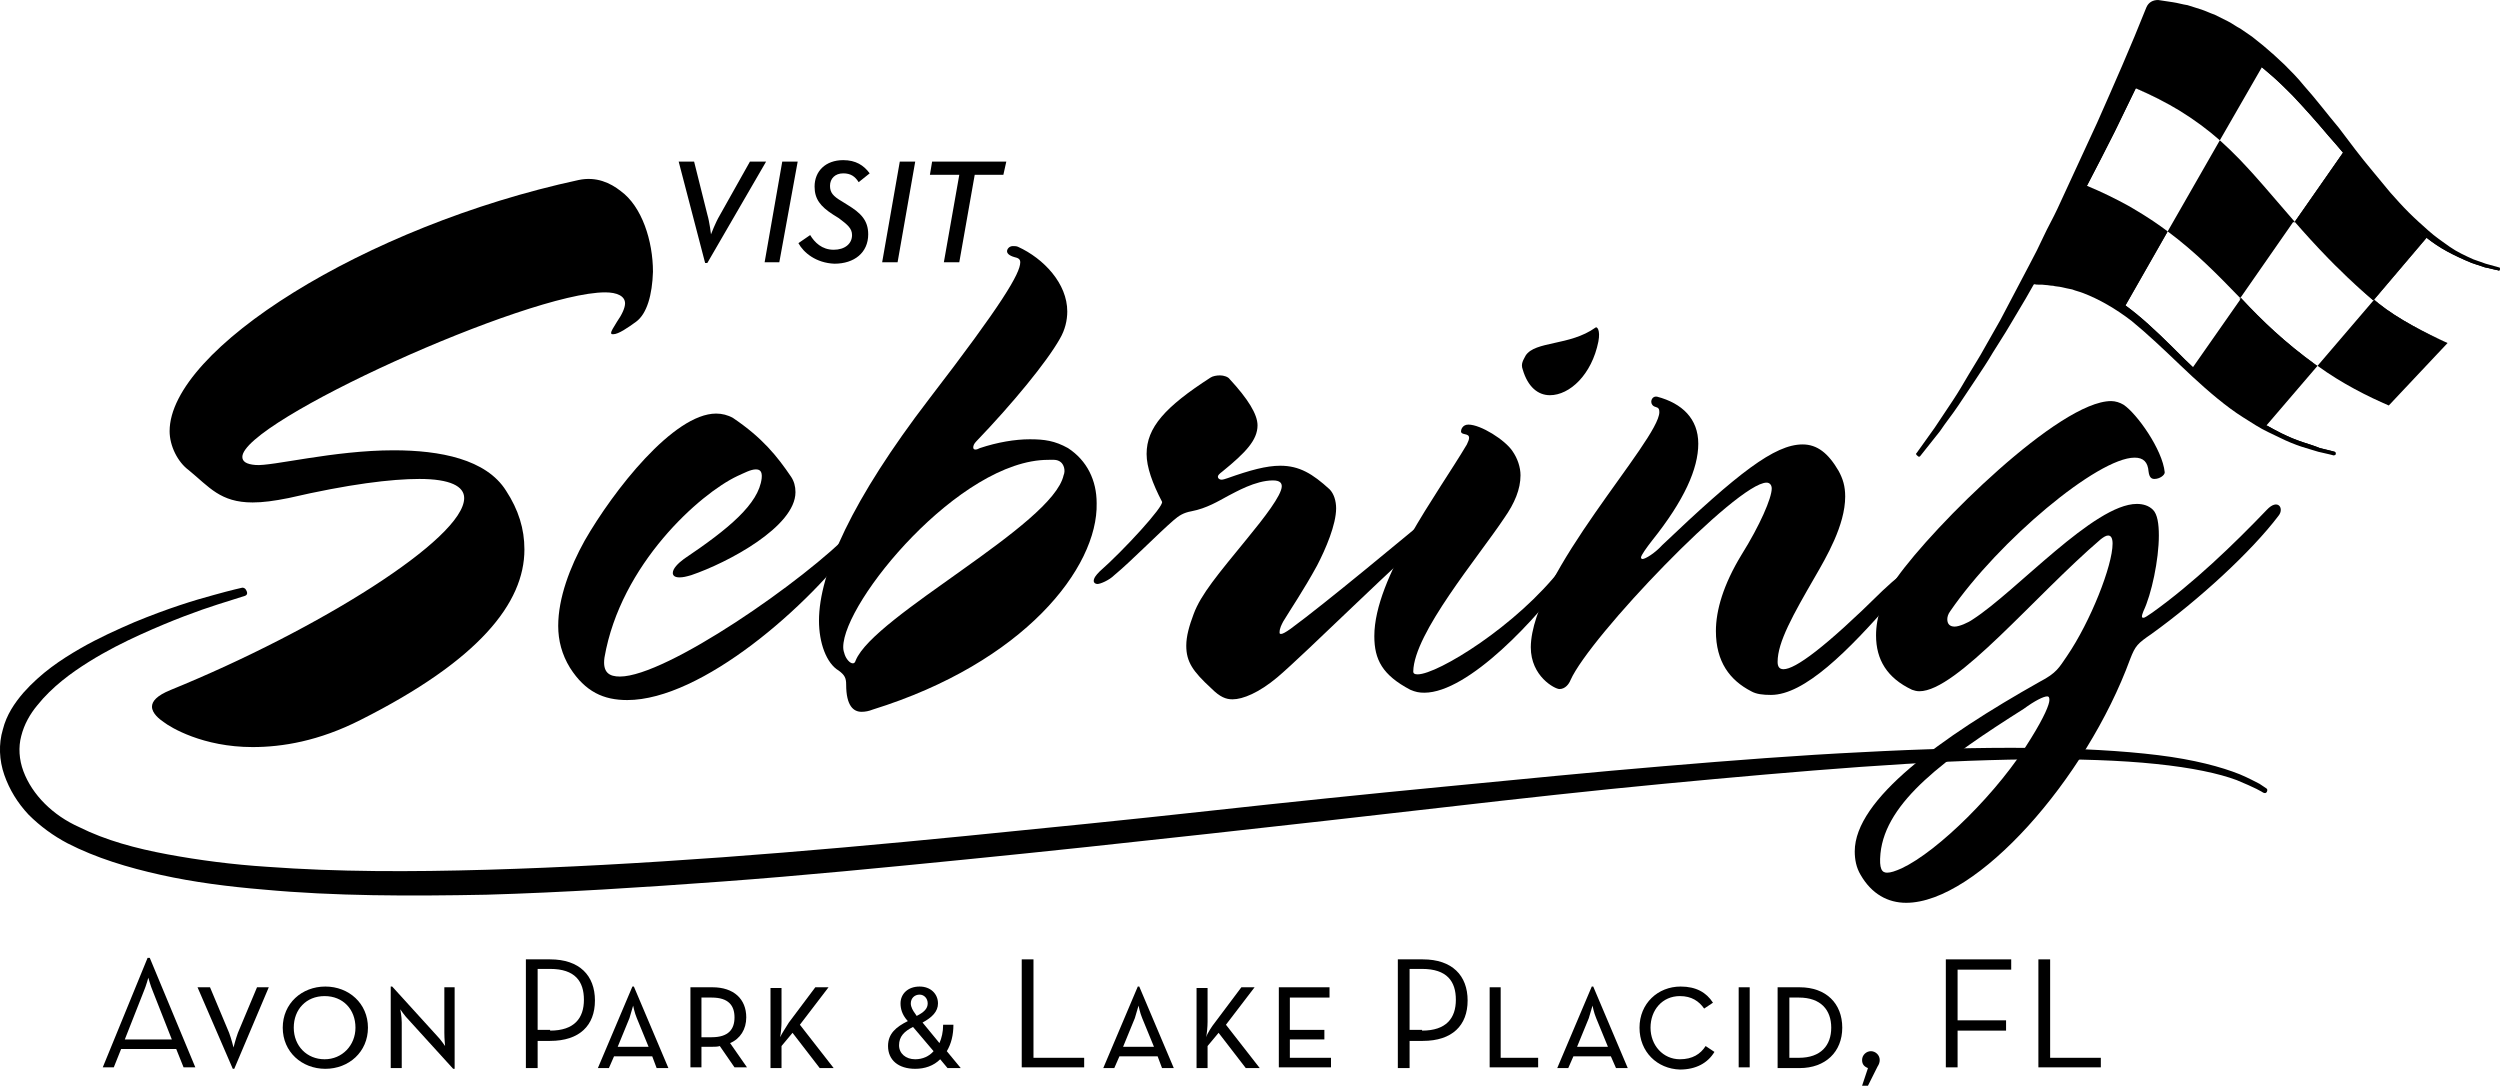
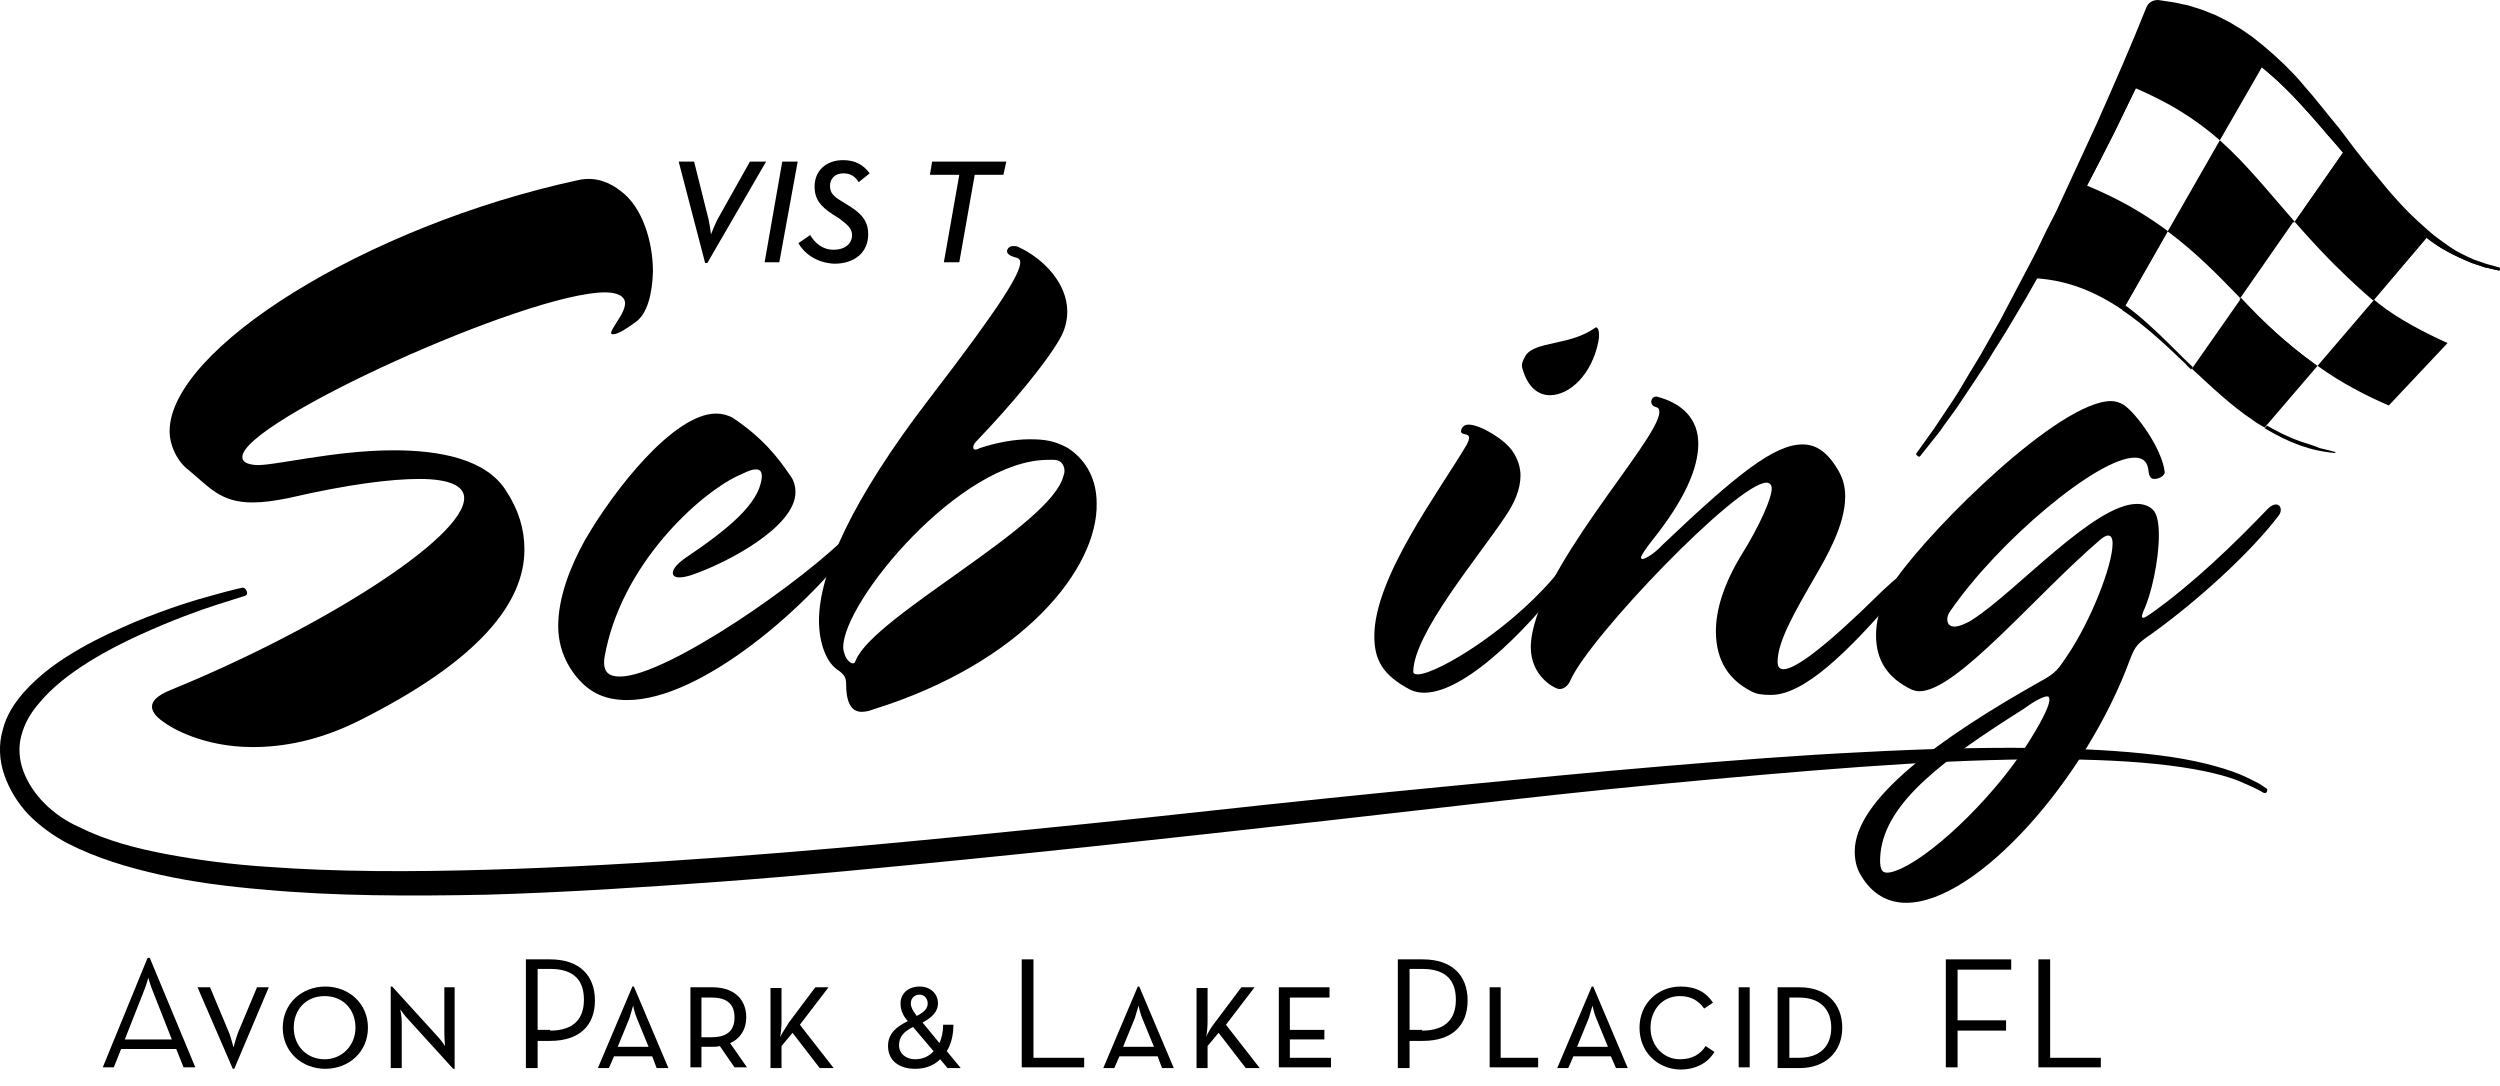
<svg xmlns="http://www.w3.org/2000/svg" id="Layer_2" data-name="Layer 2" viewBox="0 0 340.33 147.8">
  <g id="Layer_1-2" data-name="Layer 1">
    <path d="M20.09,130.4h.3l6.2,14.9h-1.6l-1-2.5h-7.5l-1,2.5h-1.5l6.1-14.9ZM23.39,141.5l-2.6-6.6c-.3-.7-.6-1.8-.6-1.8,0,0-.3,1.1-.6,1.8l-2.6,6.6h6.4Z" />
    <path d="M26.89,134.4h1.7l2.6,6.2c.3.8.6,2,.6,2,0,0,.3-1.2.6-2l2.6-6.2h1.6l-4.7,11.1h-.2l-4.8-11.1Z" />
    <path d="M38.49,139.9c0-3.3,2.6-5.6,5.8-5.6s5.8,2.3,5.8,5.6-2.6,5.6-5.8,5.6c-3.2,0-5.8-2.3-5.8-5.6M48.39,139.9c0-2.5-1.7-4.3-4.2-4.3s-4.2,1.8-4.2,4.3,1.8,4.3,4.2,4.3,4.2-1.9,4.2-4.3" />
    <path d="M55.69,138.9c-.6-.6-1.2-1.5-1.2-1.5,0,0,.2,1,.2,1.8v6.2h-1.5v-11.1h.2l6,6.6c.6.6,1.2,1.5,1.2,1.5,0,0-.1-1-.1-1.8v-6.2h1.4v11.1h-.2l-6-6.6Z" />
    <path d="M71.59,130.6h3.3c4,0,6.1,2.2,6.1,5.6s-2.1,5.5-6.1,5.5h-1.7v3.7h-1.6v-14.8ZM74.89,140.3c3.3,0,4.6-1.7,4.6-4.2s-1.2-4.2-4.6-4.2h-1.7v8.3h1.7v.1Z" />
    <path d="M86.09,134.3h.2l4.7,11.1h-1.6l-.6-1.6h-5.2l-.7,1.6h-1.5l4.7-11.1ZM88.29,142.5l-1.6-3.9c-.3-.7-.5-1.7-.5-1.7,0,0-.3,1-.5,1.7l-1.6,3.9h4.2Z" />
    <path d="M101.69,145.3h-1.7l-2-2.9c-.3.1-.7.1-1,.1h-1.5v2.8h-1.5v-10.9h3c2.9,0,4.6,1.6,4.6,4.1,0,1.6-.8,2.9-2.2,3.5l2.3,3.3ZM96.89,141.2c2.3,0,3.1-1.1,3.1-2.7s-.8-2.7-3.1-2.7h-1.4v5.4h1.4Z" />
    <path d="M107.39,139.2l3.6-4.8h1.8l-3.9,5.1,4.6,5.9h-1.9l-3.7-4.8-1.5,1.8v3h-1.5v-10.9h1.5v4.6c0,.7-.1,1.7-.2,2.1.3-.6.9-1.5,1.2-2" />
    <path d="M127.89,142c.3-.7.5-1.5.5-2.5h1.4c0,1.4-.3,2.6-.9,3.6l1.9,2.3h-1.8l-1-1.2c-.9.9-2.1,1.3-3.4,1.3-2.3,0-3.7-1.2-3.7-3.1,0-1.7,1.1-2.6,2.7-3.4l-.1-.1c-.7-.8-.9-1.6-.9-2.3,0-1.3,1-2.3,2.6-2.3,1.5,0,2.5,1,2.5,2.3,0,1.1-.8,1.9-2.1,2.6l2.3,2.8ZM124.29,139.8c-1.2.6-1.9,1.3-1.9,2.5,0,1.1.9,1.9,2.2,1.9,1,0,1.9-.4,2.5-1.1l-2.8-3.3ZM126.29,136.6c0-.7-.5-1.2-1.1-1.2-.7,0-1.2.5-1.2,1.2,0,.5.3,1,.6,1.4l.2.3c1-.5,1.5-1,1.5-1.7" />
    <polygon points="139.09 130.6 140.69 130.6 140.69 144 147.59 144 147.59 145.3 139.09 145.3 139.09 130.6" />
    <path d="M154.89,134.3h.2l4.7,11.1h-1.6l-.6-1.6h-5.2l-.7,1.6h-1.5l4.7-11.1ZM157.09,142.5l-1.6-3.9c-.3-.7-.5-1.7-.5-1.7,0,0-.3,1-.5,1.7l-1.6,3.9h4.2Z" />
    <path d="M165.39,139.2l3.6-4.8h1.8l-3.9,5.1,4.6,5.9h-1.9l-3.7-4.8-1.5,1.8v3h-1.5v-10.9h1.5v4.6c0,.7-.1,1.7-.2,2.1.2-.6.8-1.5,1.2-2" />
    <polygon points="174.09 134.4 180.99 134.4 180.99 135.8 175.59 135.8 175.59 140.2 180.29 140.2 180.29 141.5 175.59 141.5 175.59 144 181.19 144 181.19 145.3 174.09 145.3 174.09 134.4" />
    <path d="M190.39,130.6h3.3c4,0,6.1,2.2,6.1,5.6s-2.1,5.5-6.1,5.5h-1.8v3.7h-1.6v-14.8h.1ZM193.59,140.3c3.3,0,4.6-1.7,4.6-4.2s-1.2-4.2-4.6-4.2h-1.7v8.3h1.7v.1Z" />
    <polygon points="202.79 134.4 204.29 134.4 204.29 144 209.39 144 209.39 145.3 202.79 145.3 202.79 134.4" />
    <path d="M216.69,134.3h.2l4.7,11.1h-1.6l-.7-1.6h-5.1l-.7,1.6h-1.5l4.7-11.1ZM218.89,142.5l-1.6-3.9c-.3-.7-.5-1.7-.5-1.7,0,0-.3,1-.5,1.7l-1.6,3.9h4.2Z" />
    <path d="M223.19,139.9c0-3.3,2.5-5.6,5.6-5.6,2.1,0,3.5.8,4.4,2.2l-1.2.8c-.7-1-1.7-1.7-3.3-1.7-2.4,0-4,1.9-4,4.3s1.7,4.3,4,4.3c1.7,0,2.8-.7,3.5-1.8l1.2.8c-.9,1.5-2.5,2.4-4.7,2.4-3.1-.1-5.5-2.4-5.5-5.7" />
    <rect x="236.69" y="134.4" width="1.5" height="10.9" />
    <path d="M241.99,134.4h3c3.6,0,5.8,2.2,5.8,5.5s-2.3,5.5-5.8,5.5h-3v-11ZM244.89,144c3,0,4.4-1.7,4.4-4.1s-1.4-4.1-4.4-4.1h-1.3v8.2h1.3Z" />
-     <path d="M254.29,145.4c-.5-.2-.8-.5-.8-1.1,0-.7.6-1.2,1.2-1.2s1.2.5,1.2,1.2c0,.3-.1.6-.3.9l-1.3,2.6h-.8l.8-2.4Z" />
    <polygon points="264.89 130.6 273.79 130.6 273.79 132 266.49 132 266.49 138.9 273.09 138.9 273.09 140.3 266.49 140.3 266.49 145.3 264.89 145.3 264.89 130.6" />
    <polygon points="277.49 130.6 279.09 130.6 279.09 144 285.99 144 285.99 145.3 277.49 145.3 277.49 130.6" />
    <path d="M92.39,22h2.1l1.8,7.2c.3,1,.5,2.7.5,2.7,0,0,.6-1.6,1.2-2.6l4.1-7.3h2.2l-8,13.8h-.3l-3.6-13.8Z" />
    <polygon points="106.49 22 108.59 22 106.09 35.7 104.09 35.7 106.49 22" />
    <path d="M108.69,33.1l1.6-1.1c.6,1,1.6,2,3.2,2,1.5,0,2.5-.8,2.5-2,0-.9-.6-1.4-1.8-2.3l-.8-.5c-1.7-1.1-2.5-2.1-2.5-3.8,0-2.1,1.5-3.6,3.9-3.6,1.7,0,2.8.7,3.6,1.8l-1.5,1.2c-.5-.8-1.1-1.2-2.1-1.2-1.1,0-1.8.7-1.8,1.7,0,.9.4,1.4,1.6,2.1l.8.5c1.8,1.1,2.8,2.1,2.8,4,0,2.5-1.9,4-4.6,4-2.5-.1-4.2-1.5-4.9-2.8" />
-     <polygon points="122.49 22 124.59 22 122.19 35.7 120.09 35.7 122.49 22" />
    <polygon points="130.59 23.8 126.59 23.8 126.89 22 136.99 22 136.59 23.8 132.69 23.8 130.59 35.7 128.49 35.7 130.59 23.8" />
    <path d="M33.39,81.1s-1.3.4-3.8,1.2c-2.5.8-6.1,2.1-10.5,4.1-2.2,1-4.6,2.2-7,3.7s-5,3.4-7,5.9c-1,1.2-1.8,2.6-2.2,4.2-.4,1.5-.3,3.2.3,4.8.6,1.6,1.6,3.1,2.9,4.4,1.3,1.3,2.9,2.4,4.7,3.2,3.6,1.8,7.7,2.9,12,3.7,4.3.8,8.9,1.4,13.6,1.7,9.5.7,19.5.7,29.9.4,10.4-.3,21.1-.9,32.1-1.7,10.9-.8,22-1.8,33.1-2.9s22.1-2.2,33-3.4c10.9-1.2,21.6-2.3,32-3.3s20.4-2,30-2.8c9.5-.8,18.6-1.5,26.9-1.9,16.7-.9,30.7-.8,40.4.4,4.9.6,8.6,1.6,11.1,2.6,1.2.5,2.1,1,2.7,1.3.6.4.9.6.9.6.2.1.2.3.1.5-.1.2-.3.2-.5.1h0s-.3-.2-.9-.5c-.6-.3-1.5-.7-2.7-1.2-2.4-.9-6.1-1.7-11-2.2-9.6-1-23.6-.8-40.2.4-8.3.6-17.3,1.4-26.8,2.3s-19.5,2-29.9,3.2-21.1,2.4-32,3.6-22,2.4-33.1,3.5-22.2,2.2-33.1,3-21.7,1.5-32.2,1.8c-10.5.2-20.6.2-30.3-.7-4.8-.4-9.5-1-14-2s-8.8-2.3-12.7-4.3c-1.9-1-3.7-2.3-5.3-3.9-1.5-1.6-2.6-3.4-3.3-5.4s-.8-4.2-.2-6.2c.5-2,1.6-3.6,2.8-5,2.4-2.7,5.1-4.5,7.7-6,2.6-1.5,5.1-2.6,7.4-3.6,4.6-1.9,8.2-3,10.8-3.7,2.5-.7,3.9-1,3.9-1,.2,0,.4.1.5.3.3.5.1.7-.1.8" />
    <path d="M86.59,43.8c-1.1.8-2.4,1.7-3.1,1.7-.2,0-.3,0-.3-.2s.3-.7.8-1.5c.7-1,1.1-1.9,1.1-2.5,0-1-1.1-1.5-2.7-1.5-10.6,0-49.4,17.6-49.4,22.4,0,.6.5,1,1.8,1.1,2.2.2,10.6-2,18.8-2,6.3,0,12.6,1.2,15.3,5.5,1.7,2.6,2.5,5.2,2.5,8,0,7.3-6.2,15.1-22.3,23.2-5.7,2.9-10.7,3.7-14.7,3.7-6.8,0-11.2-2.7-12.1-3.4-.6-.4-1.6-1.2-1.6-2.1,0-.7.6-1.5,2.6-2.3,20.1-8.2,39.9-20.6,39.9-26.1,0-1.6-1.9-2.6-6.1-2.6-3.8,0-9.6.7-17.8,2.6-2,.4-3.5.6-4.9.6-4.4,0-5.9-2.1-8.7-4.4-1.5-1.1-2.6-3.3-2.6-5.3,0-11.1,26.5-27.9,55.7-34.2,2.4-.5,4.3.4,5.7,1.5,2.9,2.1,4.4,6.8,4.4,11-.1,3.1-.8,5.7-2.3,6.8" />
    <path d="M116.89,73.2c-6.7,9.3-21.4,22.1-31.5,22.1-3.2,0-5.7-1.1-7.8-4.4-1.1-1.8-1.6-3.7-1.6-5.7,0-3.8,1.6-8,3.6-11.6,3.9-6.8,12.1-17.3,17.9-17.3.8,0,1.6.2,2.3.6,4,2.7,6,5.2,7.9,8,.4.6.6,1.3.6,2.1,0,4.7-9.2,9.6-14.2,11.3-.7.2-1.1.3-1.6.3-.7,0-.9-.3-.9-.6,0-.6.7-1.3,1.5-1.9,6.1-4.1,10.2-7.5,10.6-11,.1-1-.3-1.2-.8-1.2-.7,0-1.6.5-2.5.9-5.1,2.4-15.9,12-18.1,24.7-.3,2.1.7,2.6,2.1,2.6,6.3,0,25.2-13.1,31.7-19.9.2-.2.4-.3.6-.3s.4.2.4.5c.1.2,0,.5-.2.8" />
    <path d="M118.79,96.6c-.5.2-1,.3-1.5.3-1.1,0-2.1-.8-2.1-3.7,0-.9-.2-1.3-1-1.9-1.7-1-2.7-3.8-2.7-6.8,0-6.5,4.5-16.5,15-30.2,10-13,12.4-17.1,12.4-18.6,0-.5-.4-.6-.8-.7-.7-.2-1-.5-1-.8s.3-.7.8-.7c.2,0,.5,0,.7.1,3.5,1.6,6.7,5,6.7,8.8,0,1.2-.3,2.5-1,3.7-1.8,3.2-6.5,8.9-11.4,14-.3.3-.4.6-.4.8s.1.3.3.3.4-.1.6-.2c2.4-.8,4.8-1.2,6.8-1.2s3.4.2,5.2,1.2c2.6,1.7,3.9,4.4,3.9,7.5.2,8.8-9.9,21.7-30.5,28.1M144.39,62.9c-.5-.4-1.1-.3-1.7-.3-12,0-27.9,19.3-27.9,25.5,0,.4.1.7.2,1,.2.6.7,1.2,1.1,1.2.2,0,.3-.1.4-.4,2.5-6.1,26.8-18.4,28.3-25.2.3-.7,0-1.5-.4-1.8" />
-     <path d="M197.59,70.2c-7.6,6.5-19.8,18.7-23.7,22-2.5,2.1-4.7,3-6.1,3-.9,0-1.7-.3-2.9-1.5-2.5-2.3-3.4-3.6-3.4-5.8,0-1.3.4-2.7,1-4.3,1-2.7,3.3-5.4,7.3-10.3,2.3-2.8,4.7-5.9,4.7-7.1,0-.4-.2-.8-1.2-.8-2.4,0-5.1,1.6-6.1,2.1-1.3.7-2.9,1.7-5,2.1-1.1.2-1.7.6-2.4,1.2-2.2,1.9-5.8,5.6-8.1,7.5-.7.7-1.9,1.2-2.3,1.2-.3,0-.5-.2-.5-.4,0-.4.3-.8.8-1.3,3.3-2.9,8.8-8.9,8.5-9.5-1.3-2.5-2.1-4.7-2.1-6.5,0-3.6,2.5-6.4,8.7-10.4.3-.2.8-.3,1.3-.3s1.1.2,1.3.5c2.5,2.7,3.8,4.8,3.8,6.3,0,2-1.6,3.7-4.8,6.3-.4.3-.6.5-.6.7s.2.4.5.4c.2,0,.5-.1.8-.2,3.1-1.1,5.3-1.7,7.2-1.7,2.6,0,4.4,1.1,6.7,3.2.6.6.9,1.6.9,2.6,0,2.2-1.4,5.5-2.6,7.8-1.8,3.3-3.7,6.1-4.6,7.6-.2.4-.5.9-.5,1.5,0,.1,0,.2.2.2s.6-.2,1.3-.7c4.9-3.6,15.2-12.2,20.4-16.5.5-.4.8-.6,1.1-.6.4,0,.7.2.7.5.5.4.2.8-.3,1.2" />
    <path d="M213.79,77.9c-4.5,6.3-13.9,16.4-19.9,16.4-.7,0-1.2-.1-1.9-.4-3.8-2-4.9-4.1-4.9-7.3,0-8,8.7-19.5,12.6-26.1.2-.4.3-.7.3-.9,0-.7-1.1-.3-1.1-.9,0-.2.2-.9,1-.9,1.7,0,5,2.1,6,3.6.7,1,1.1,2.2,1.1,3.3,0,1.9-.8,3.8-2.2,5.8-3.6,5.4-12.3,15.7-12.4,20.9,0,.3.2.4.6.4,2.7,0,13.5-6.6,19.6-14.5.3-.4.6-.5.9-.5.2,0,.4.2.4.5.1,0,0,.4-.1.6M210.99,53.8c-1.6,0-3-1.1-3.7-3.5-.3-.8.1-1.3.4-1.9,1.3-2,6-1.3,9.5-3.8.2-.2.7.3.4,1.9-.9,4.5-3.9,7.3-6.6,7.3" />
    <path d="M225.89,56.1c0-.4-.1-.6-.5-.7s-.6-.4-.6-.7c0-.4.3-.8.8-.7,3.4.9,5.6,3,5.6,6.4s-1.9,7.7-6.3,13.2c-.7.9-1.5,2-1.5,2.3,0,.1.1.2.2.2.4,0,1.7-.8,2.7-1.9,10.3-9.8,15.3-13.7,19.1-13.7,2,0,3.5,1.2,4.9,3.6.6,1.1.9,2.1.9,3.5,0,3.9-2.6,8.3-4.1,10.9-3,5.2-5.1,8.9-5.1,11.6,0,.6.2,1,.8,1,1.6,0,5.6-2.9,13.5-10.7,1.9-1.8,2.9-2.5,3.4-2.5.2,0,.3.1.3.3,0,.4-.6,1.6-2.1,3.2-6.4,7.4-12.3,13.2-16.8,13.2-1.1,0-2-.1-2.7-.5-2.9-1.5-4.8-4-4.8-8.2,0-2.8,1-6.3,3.5-10.4,2.5-4,4.1-7.7,4.1-9,0-.5-.3-.8-.7-.8-4,0-24.1,21-26.7,26.9-.2.5-.7,1.2-1.5,1.2-.6,0-3.9-1.7-3.9-5.7.1-10,17.5-28.2,17.5-32" />
    <path d="M292.89,86.3c-1.9,1.3-2.2,1.6-2.9,3.4-6,16.4-20.9,33.2-30.5,33.2-2.5,0-4.7-1.2-6.2-3.8-.6-1-.8-2.1-.8-3.2,0-7.1,11.7-15.5,25.2-23.1,2.3-1.2,2.6-1.9,3.7-3.5,3.2-4.7,6.2-12.3,6.2-15.3,0-.7-.2-1.1-.6-1.1-.3,0-.6.2-1,.5-9,7.7-19.6,20.7-24.7,20.7-.4,0-.7-.1-1-.2-3.4-1.6-4.9-4.1-4.9-7.4,0-2.5.9-5.2,2.8-7.8,5.1-7.2,22.2-24.1,29.2-24.1.6,0,1.2.2,1.7.5,1.8,1.2,5.3,6.1,5.6,9.2,0,.4-.7.9-1.4.9-.4,0-.7-.2-.8-1-.1-1.3-.7-1.9-1.9-1.9-5,0-18.5,11.3-25.1,20.9-.3.4-.4.8-.4,1.1,0,.6.3,1,1,1,.6,0,1.8-.5,2.5-1,5.9-3.8,16.5-15.7,22.3-15.7.8,0,1.6.2,2.2.8.6.6.8,1.9.8,3.5,0,3.3-1,8-2.1,10.3-.1.3-.2.5-.2.7,0,.1,0,.2.2.2s.6-.3,1.2-.7c5.6-4,11.1-9.3,15.6-14,1.5-1.6,2.4-.2,1.6.8-3.7,4.9-10.9,11.5-17.3,16.1M278.69,94.8c-.5,0-1.7.6-3.2,1.7-10.6,6.7-18.8,12.6-19.5,19.7-.2,2.1.2,2.6.9,2.6.5,0,1.1-.2,2-.6,4.9-2.3,13.2-10.4,17.6-17.7,1.8-2.9,2.5-4.6,2.5-5.2,0-.4-.1-.5-.3-.5" />
    <path d="M308.29,8.5l-.38.66-5.72,9.94c-1.65-1.45-3.46-2.8-5.55-4.08-1.73-1.05-3.67-2.05-5.89-3.01-.45-.19-.91-.39-1.38-.58-.03-.01-.05-.02-.08-.03l4.8-9.7c.1-.3.4-.4.7-.3,3.4.7,6.6,2,9.7,4.1,1.3.9,2.6,1.9,3.8,3Z" />
    <path d="M319.19,20.6l-.05.07-.12.18-6.53,9.35s-.04-.04-.06-.06l6.53-9.36c-.64-.76-1.29-1.52-1.97-2.28-1.6-1.9-3.2-3.7-4.9-5.5-.9-.9-1.7-1.7-2.6-2.5l-1.4-1.2-.18-.14.38-.66c3.7,3.2,6.8,7.2,10,11,.3.4.6.7.9,1.1Z" />
    <path d="M305.09,40.6s.02.03.04.04l-.04.06s-.03-.03-.04-.04l.04-.06Z" />
    <path d="M312.39,30.2l-.09.12s-.07-.08-.11-.12l-7.22,10.38c-3.06-3.16-6.03-6.22-9.88-9.08l7.1-12.4c.92.82,1.8,1.68,2.65,2.55.32.33.63.66.94,1,.31.33.62.67.93,1.01,1.85,2.06,3.66,4.23,5.68,6.54Z" />
    <path d="M296.64,15.02c-1.73-1.05-3.67-2.05-5.89-3.01-.95,1.97-1.9,3.94-2.86,5.89-1.25,2.51-2.51,4.92-3.76,7.33-.4-.18-.82-.36-1.24-.53l6.48-13.27.02-.03c.47.19.92.39,1.37.58,2.21.97,4.15,1.98,5.88,3.04Z" />
    <path d="M315.42,49.77l-.03.03c-.1,0-.1-.1-.2-.1-4.26-2.97-7.34-6.04-10.22-8.92l-.02-.02s-.04-.04-.06-.06l.04-.06.04-.06s.06.05.08.08l.04-.06s.02.03.04.04c2.79,2.99,5.88,5.97,10.16,9.06.07,0,.09.05.13.07Z" />
    <path d="M323.09,40.8l-.05.06c-1.66-1.42-3.16-2.79-4.52-4.13,1.39,1.33,2.89,2.69,4.57,4.07Z" />
    <path d="M330.39,32.3l-.06.07-7.19,8.47-.05.06s-.03-.03-.05-.04c-1.66-1.42-3.16-2.79-4.52-4.13-.2-.18-.39-.37-.58-.56-.07-.07-.14-.14-.21-.21-.25-.25-.5-.51-.75-.76-1.71-1.75-3.21-3.42-4.59-5l.04-.06,6.53-9.36.13-.18s.04.05.05.07c3.48,4.16,7.04,8.41,11.2,11.59.02.01.03.03.05.04Z" />
-     <path d="M323.79,41.3c2.6,2.1,6.5,4.1,9.4,5.4-3-1.3-6.9-3.2-9.5-5.4-.18-.18-.36-.28-.54-.45l.04-.05c.2.2.4.3.6.5Z" />
    <path d="M340.32,36.63s-.02.04-.03.07c0,.1-.1.2-.2.1-.6-.1-1.2-.3-1.8-.4-.6-.2-1.2-.4-1.8-.6-1.2-.5-2.3-1-3.4-1.6-.98-.53-1.87-1.14-2.76-1.83l-7.19,8.47s-.03-.02-.05-.04l7.19-8.47.06-.07.05-.06c.4.3.9.6,1.3.9,3,2,5.2,2.8,8.5,3.5.04,0,.09,0,.13.03Z" />
    <path d="M315.49,49.8l-6.94,8.1-.26.3c-.5-.3-1.1-.6-1.6-1-3-2-5.7-4.6-8.3-7l.14-.21,6.44-9.21.08-.12.04-.06s.02.03.04.04c2.79,2.99,5.88,5.97,10.16,9.06.07,0,.09.05.13.07.02.02.04.03.07.03Z" />
-     <path d="M295.09,31.5l-.03.05-5.72,10.03-.35.62s-.06-.01-.08-.04c-.03-.02-.06-.06-.12-.06-3.7-2.5-7.4-3.9-11.4-4.2h-.07c-.08-.01-.15-.02-.23-.1-.1,0-.1-.1-.2-.2-.05-.1-.08-.2-.08-.3s.03-.2.08-.3l6-12.2c.41.16.82.33,1.21.49,2.06.86,3.91,1.77,5.6,2.7.25.15.5.29.74.43.85.5,1.67,1.01,2.44,1.52.11.07.22.15.33.22.65.44,1.28.89,1.88,1.34Z" />
+     <path d="M295.09,31.5l-.03.05-5.72,10.03-.35.62s-.06-.01-.08-.04c-.03-.02-.06-.06-.12-.06-3.7-2.5-7.4-3.9-11.4-4.2c-.08-.01-.15-.02-.23-.1-.1,0-.1-.1-.2-.2-.05-.1-.08-.2-.08-.3s.03-.2.08-.3l6-12.2c.41.16.82.33,1.21.49,2.06.86,3.91,1.77,5.6,2.7.25.15.5.29.74.43.85.5,1.67,1.01,2.44,1.52.11.07.22.15.33.22.65.44,1.28.89,1.88,1.34Z" />
    <path d="M297.39,48.9c.38.36.76.72,1.13,1.08l-.23.32c-.2-.2-.5-.4-.7-.7-2.7-2.6-5.6-5.3-8.7-7.4l.02-.04.36-.63,5.72-10.03s.05.03.07.05l-5.72,10.03c.49.36.97.73,1.45,1.12,2.2,1.8,4.4,4,6.6,6.2Z" />
    <path d="M304.99,40.7l-.04.06s-.04-.04-.06-.06l.04-.06s.04.04.06.06Z" />
    <path d="M317.96,61.68c-3.54-.31-6.31-1.4-9.67-3.38l.31-.36c.69.39,1.36.74,1.99,1.06,1,.5,2,.9,2.9,1.2.9.3,1.6.5,2.3.8,1.3.3,2,.5,2,.5.07,0,.14.09.17.18Z" />
    <path d="M333.19,46.7l-8,8.5c-2.8-1.2-6.4-3-9.7-5.4l7.66-8.95.04-.05c.2.2.4.3.6.5,2.6,2.1,6.5,4.1,9.4,5.4Z" />
    <path d="M340.33,36.55s0,.05-.01.08c-.01.02-.02.04-.03.07,0,.1-.1.2-.2.1-.6-.1-1.2-.3-1.8-.4-.6-.2-1.2-.4-1.8-.6-1.2-.5-2.3-1-3.4-1.6-.98-.53-1.87-1.14-2.76-1.83-.02-.01-.03-.03-.05-.04-.1-.08-.19-.15-.29-.23-1-.8-2-1.6-2.9-2.4-.9-.8-1.8-1.7-2.7-2.7-.9-.9-1.7-1.8-2.5-2.8-1-1.12-1.93-2.23-2.87-3.35-.02-.02-.04-.04-.06-.07-.64-.76-1.29-1.52-1.97-2.28-1.6-1.9-3.2-3.7-4.9-5.5-.9-.9-1.7-1.7-2.6-2.5l-1.4-1.2-.18-.14-1.22-.96-1.5-1-1.5-.9-1.6-.8c-.5-.2-1.1-.5-1.6-.7-.6-.2-1.1-.4-1.7-.6-.6-.1-1.1-.3-1.7-.4-.6-.1-1.1-.2-1.7-.3l-.6-.04c-1.31,2.85-2.66,5.69-4.03,8.52,0,0,0,.02-.01.03-.95,1.97-1.9,3.94-2.86,5.89-1.25,2.51-2.51,4.92-3.76,7.33-.01.02-.02.04-.03.06-.04.07-.07.14-.11.21l-2,3.8c-.7,1.3-1.4,2.5-2,3.8-.6,1.3-1.4,2.5-2.1,3.8l-.24.42-.33.58-.45.8-1.08,1.9-2.2,3.7c-.7,1.2-1.5,2.4-2.3,3.7-.7,1.2-1.5,2.4-2.3,3.6-.8,1.2-1.6,2.4-2.4,3.6-.8,1.2-1.7,2.3-2.5,3.5l-2.7,3.4c-.1.1-.2.1-.3,0-.3-.2-.3-.4-.2-.4l2.5-3.5c.8-1.2,1.6-2.4,2.4-3.6.8-1.2,1.5-2.4,2.2-3.6s1.5-2.4,2.2-3.7c.7-1.2,1.4-2.5,2.1-3.7l2-3.8,2-3.8c.7-1.3,1.3-2.5,1.9-3.8s1.3-2.5,1.9-3.8l1.8-3.9c1.2-2.6,2.4-5.2,3.6-7.8,2.3-5.2,4.6-10.4,6.7-15.7.3-.7.9-1,1.6-1l2,.3c.7.1,1.3.3,2,.4.6.2,1.3.4,1.9.6.6.2,1.2.5,1.8.7.6.3,1.2.6,1.8.9.6.3,1.1.7,1.7,1l1.6,1.1,1.5,1.2,1.5,1.3,1.4,1.3c.9.9,1.8,1.8,2.6,2.8,1.7,1.9,3.2,3.9,4.8,5.8,1.5,2,3,4,4.6,5.9.8,1,1.6,1.9,2.4,2.9.8.9,1.6,1.8,2.5,2.7s1.8,1.7,2.7,2.5c.9.8,1.9,1.5,2.9,2.2,1,.7,2.1,1.2,3.2,1.7.6.2,1.1.4,1.7.6l1.8.5c.07,0,.14.05.14.15Z" />
-     <path d="M317.99,61.8c0,.1-.2.2-.3.2,0,0-.7-.2-2.1-.5-.6-.2-1.4-.4-2.3-.7-.9-.3-1.9-.7-2.9-1.2s-2.2-1-3.3-1.7c-1.1-.7-2.3-1.4-3.5-2.3-2.3-1.7-4.6-3.8-6.8-5.9-2.2-2.1-4.4-4.2-6.6-6-2.2-1.7-4.5-3-6.6-3.8-.5-.2-1-.3-1.5-.5-.5-.1-1-.2-1.4-.3-.4-.1-.9-.1-1.2-.2-.4,0-.7-.1-1-.1-.6-.1-1.2,0-1.5-.1h-.5c-.4,0-.8-.4-.8-.8-.2-.2.1-.6.6-.6h.52c.24,0,.51,0,.84.02.22.02.46.04.74.08.3,0,.7.1,1.2.1.4.1.9.2,1.3.2.5.1,1,.2,1.5.4.5.2,1.1.3,1.6.5,1.7.62,3.52,1.66,5.28,2.93.02.01.05.03.07.05.49.36.97.73,1.45,1.12,2.2,1.8,4.4,4,6.6,6.2.38.36.76.72,1.13,1.08.01,0,.01,0,.01,0,1.82,1.73,3.64,3.42,5.46,4.91,1.1.9,2.3,1.6,3.4,2.3.39.25.78.48,1.16.7.02.01.04.02.05.04.69.39,1.36.74,1.99,1.06,1,.5,2,.9,2.9,1.2.9.3,1.6.5,2.3.8,1.3.3,2,.5,2,.5.07,0,.14.09.17.18h0c.02.05.03.09.03.12Z" />
  </g>
</svg>